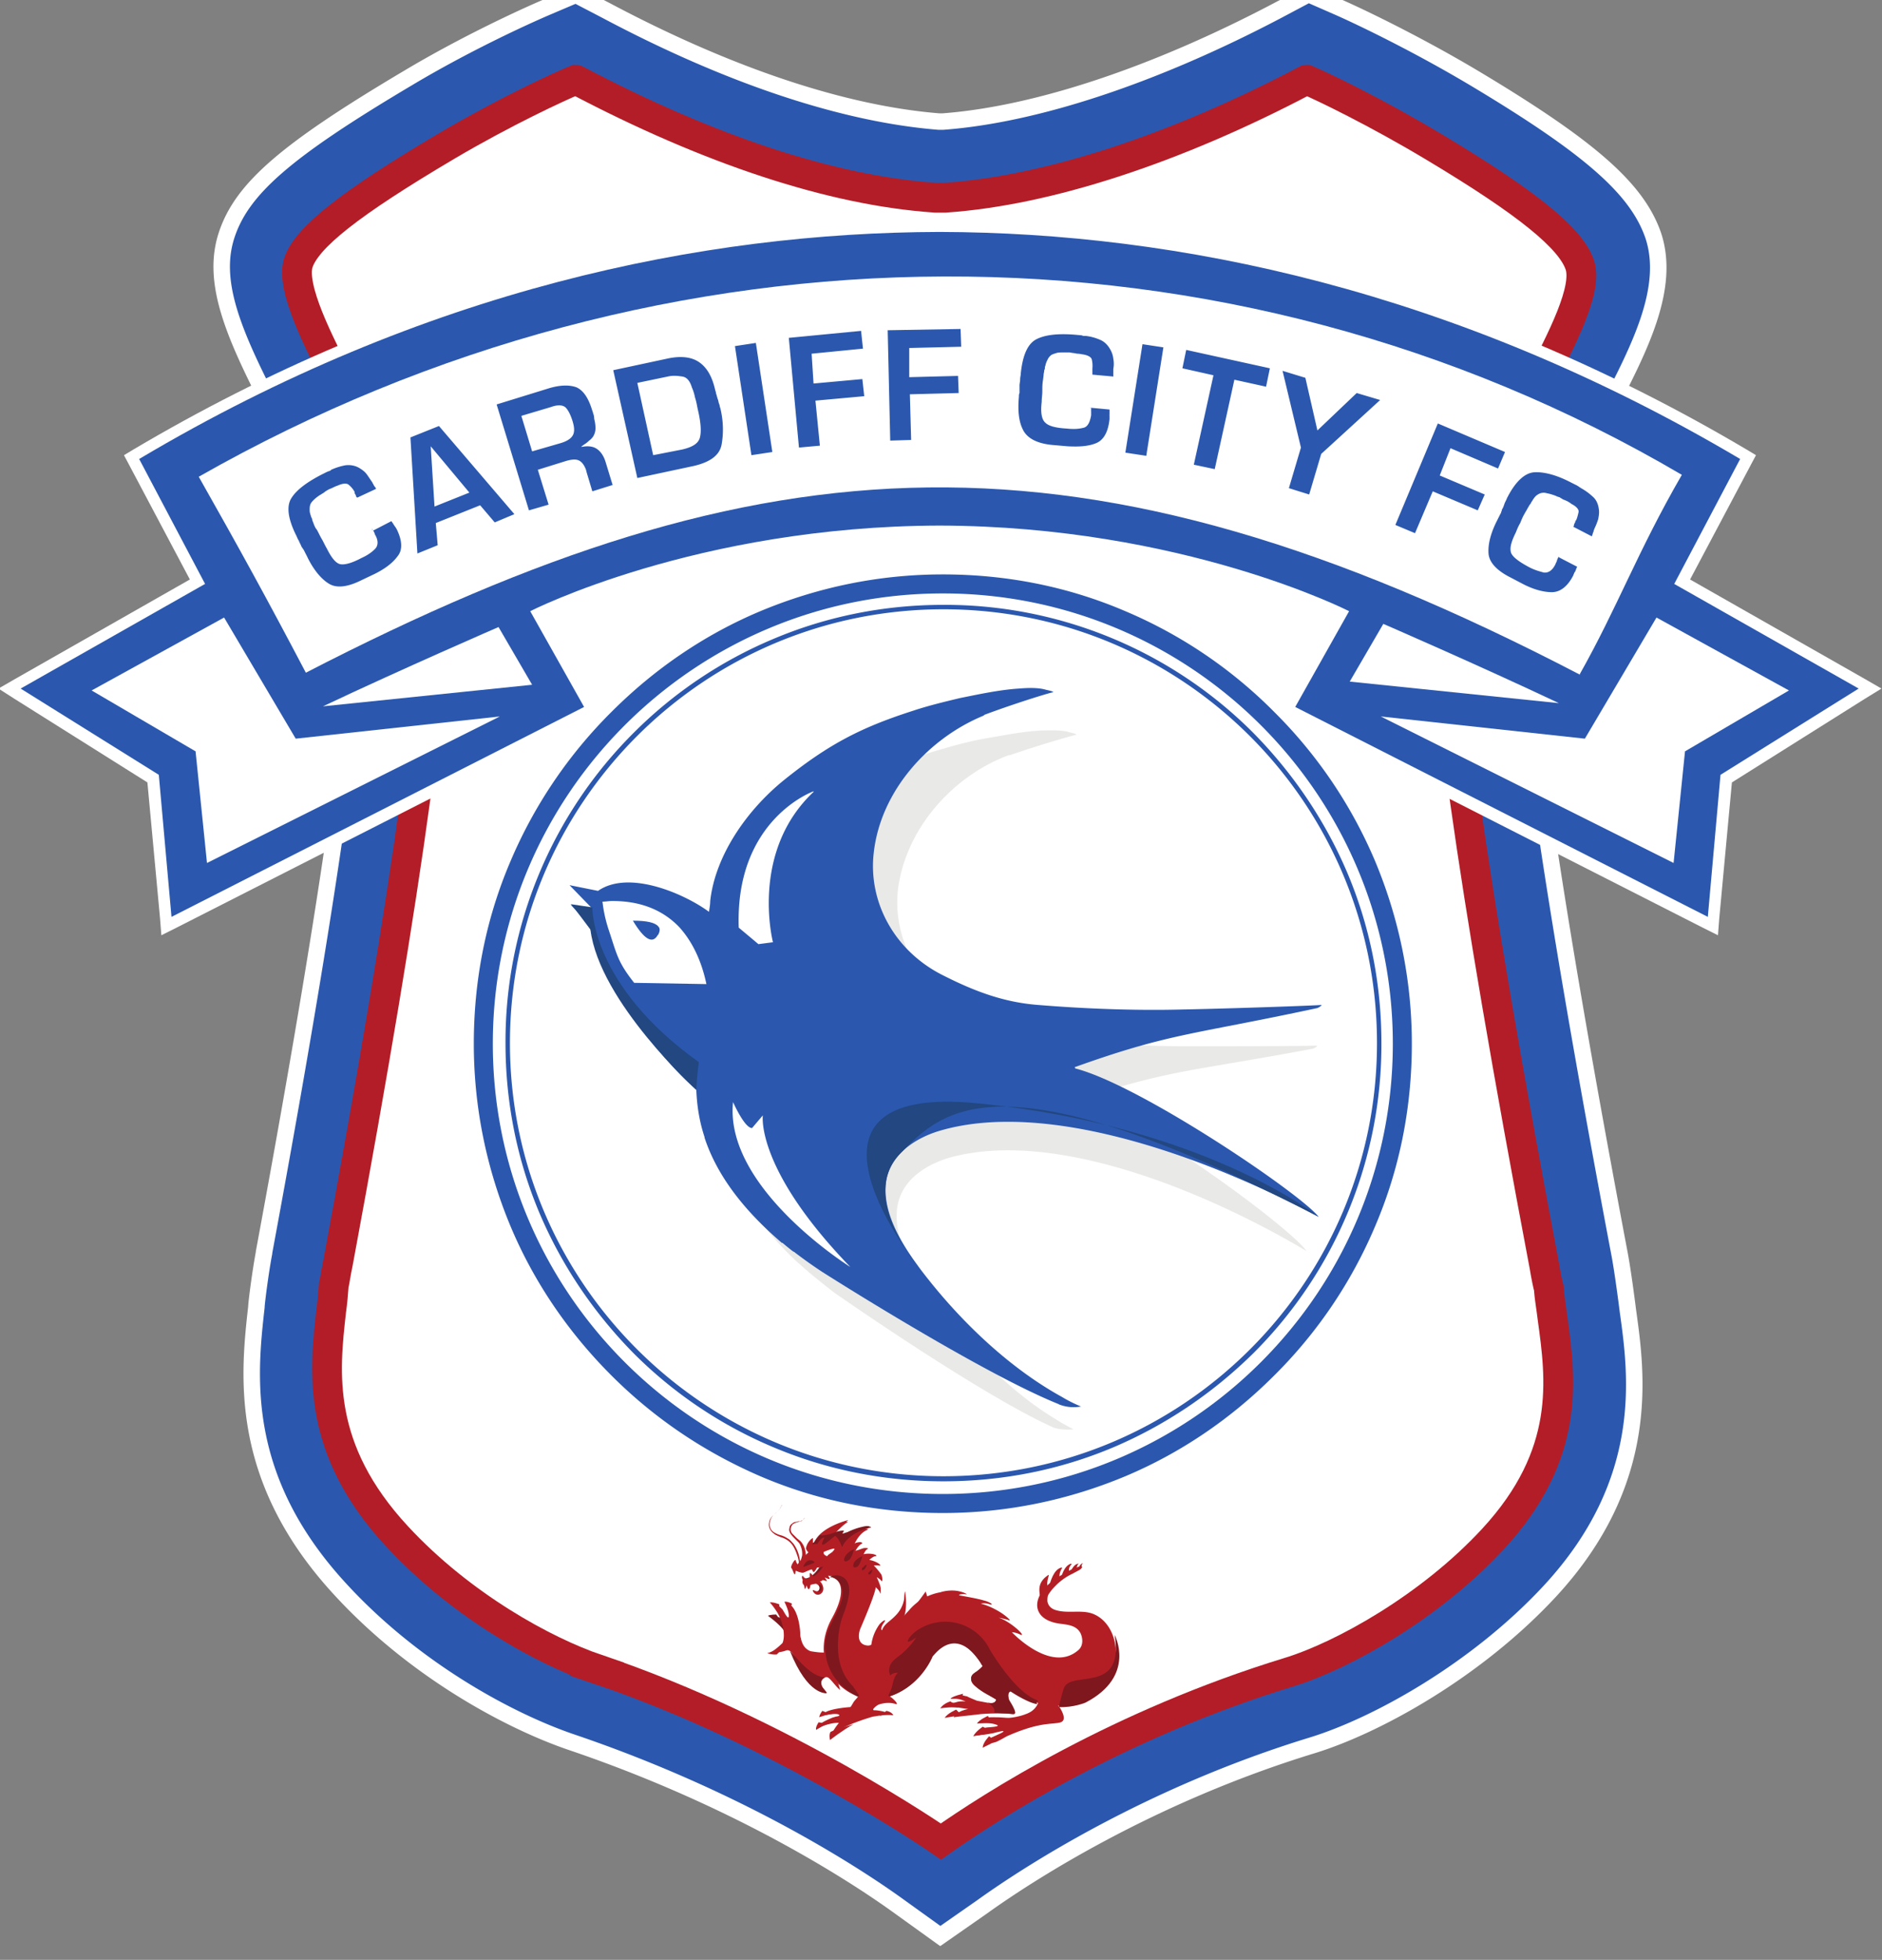
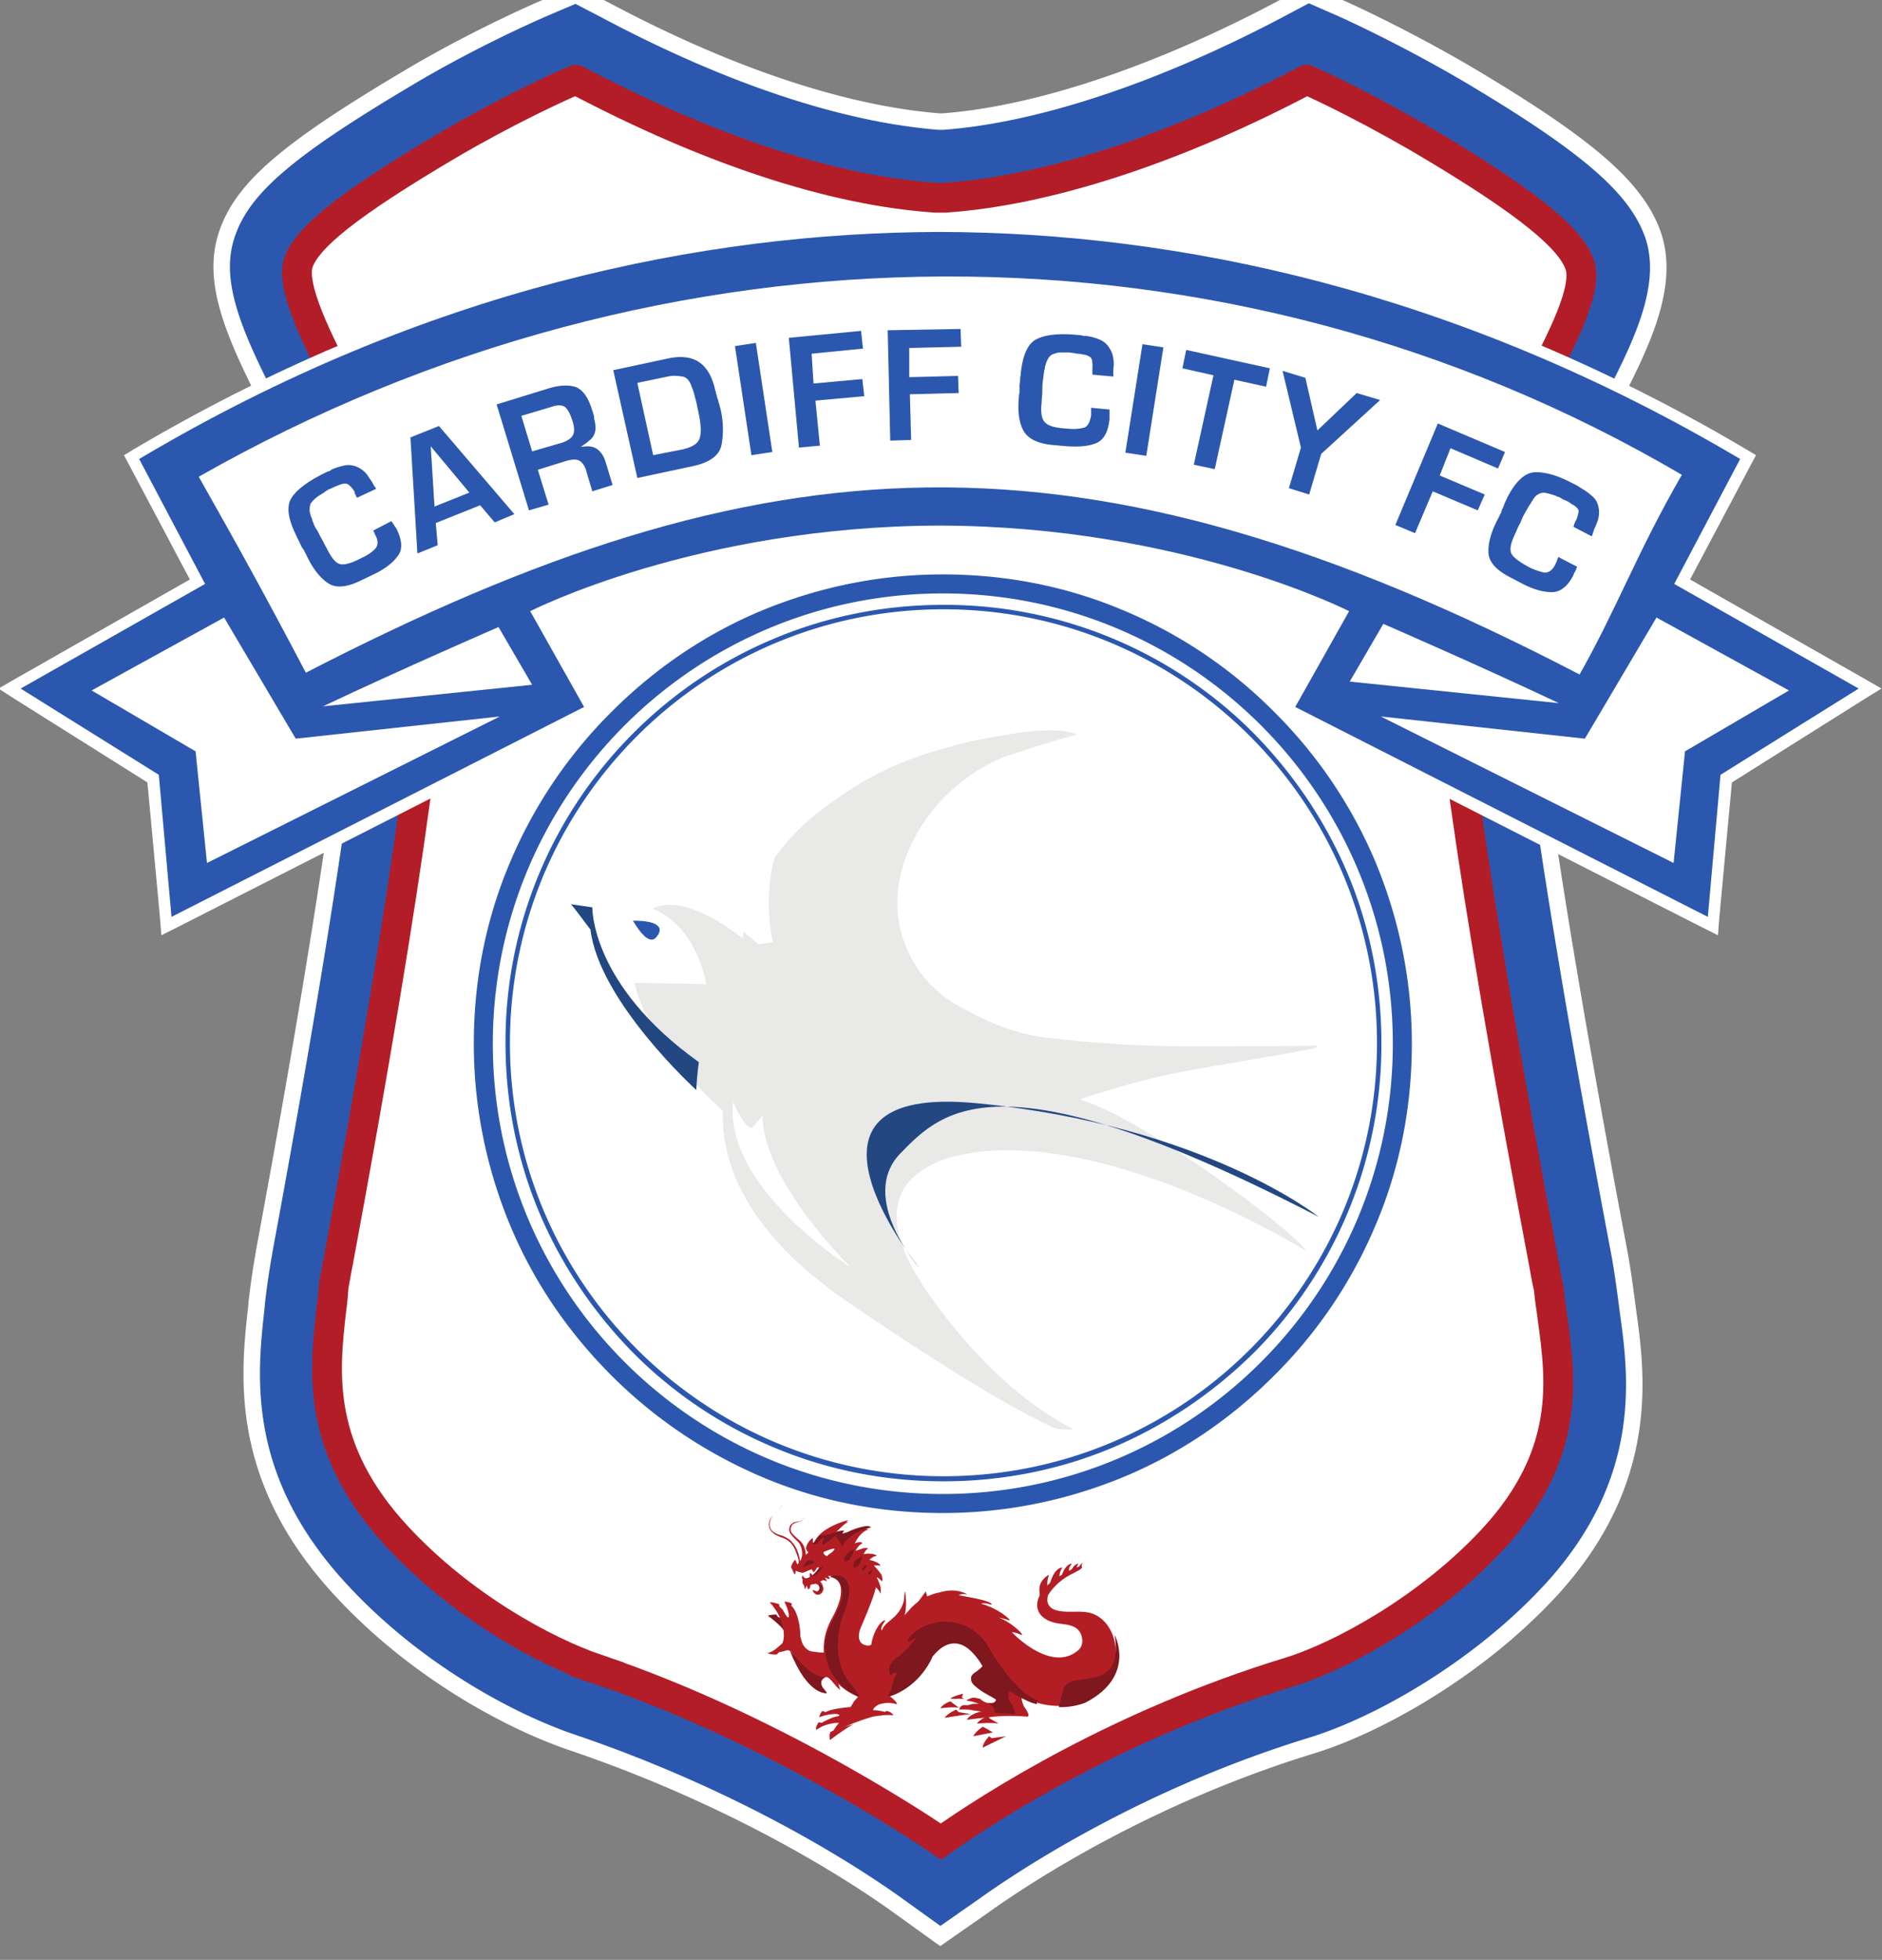
<svg xmlns="http://www.w3.org/2000/svg" width="96" height="99.91">
  <rect width="100%" height="100%" fill="#808080" stroke="none" />
  <clipPath id="a">
    <path d="M0 0h612.29v858.9H0z" />
  </clipPath>
  <g clip-path="url(#a)" transform="matrix(3.233 0 0 -3.233 -1748 2657)">
    <path fill="#2b58ae" d="M546.94 801.38a11.63 11.63 0 0 0-.04-.38v-.01c-.1-.91-.19-1.7.77-2.73.83-.9 1.96-1.56 2.72-1.81a23.5 23.5 0 0 0 5.14-2.47c1.06.68 2.9 1.72 5.22 2.42.61.19 1.85.82 2.77 1.82.9.97.79 1.74.67 2.62-.02.16-.05.32-.06.49-.01.06-.03.17-.06.3-1.81 9.55-1.61 10.91-1.54 11.35.06.42.33 1.11 1.46 3.21.05.09.08.16.1.19.15.3.42.8.52 1.1-.18.17-.62.54-1.77 1.23-.54.32-1.07.6-1.45.78-2.05-1.02-4.06-1.65-5.71-1.76h-.32c-1.68.12-3.63.73-5.68 1.76-.38-.18-.91-.45-1.45-.77-1.16-.69-1.63-1.05-1.82-1.23.11-.32.39-.87.54-1.15.02-.04.06-.11.11-.21.97-1.79 1.36-2.64 1.43-3.14.07-.44.27-1.8-1.49-11.3v-.01c-.02-.11-.04-.23-.06-.3m8.57-10.07l-.64.46c-.51.37-2.38 1.65-5.19 2.6-.99.34-2.47 1.14-3.63 2.4-1.63 1.76-1.45 3.39-1.33 4.46v.01c.01.13.07.58.12.84v.01c1.55 8.35 1.53 10.18 1.48 10.56-.04.17-.26.71-1.19 2.44-.06.12-.11.2-.13.24-.62 1.2-1 2.04-.75 2.8.24.73.93 1.33 2.85 2.47.92.55 1.84.97 2.19 1.12l.47.2.48-.25c1.94-1.03 3.75-1.63 5.25-1.75h.06c1.47.11 3.34.73 5.28 1.75l.49.26.48-.21c.34-.15 1.24-.58 2.16-1.13 1.82-1.09 2.55-1.74 2.8-2.47.27-.82-.21-1.76-.72-2.74-.02-.04-.06-.12-.12-.22-.99-1.83-1.18-2.36-1.22-2.5-.05-.38-.06-2.22 1.53-10.61.05-.27.11-.73.13-.89.14-1 .37-2.68-1.23-4.41-1.15-1.24-2.71-2.11-3.74-2.43-2.59-.79-4.51-2.04-5.22-2.55z" />
    <path fill="none" stroke="#fff" stroke-width=".26" d="M546.94 801.38a11.63 11.63 0 0 0-.04-.38v-.01c-.1-.91-.19-1.7.77-2.73.83-.9 1.96-1.56 2.72-1.81a23.5 23.5 0 0 0 5.14-2.47c1.06.68 2.9 1.72 5.22 2.42.61.19 1.85.82 2.77 1.82.9.97.79 1.74.67 2.62-.02.16-.05.32-.06.49-.01.06-.03.17-.06.3-1.81 9.55-1.61 10.91-1.54 11.35.06.42.33 1.11 1.46 3.21.05.09.08.16.1.19.15.3.42.8.52 1.1-.18.17-.62.54-1.77 1.23-.54.32-1.07.6-1.45.78-2.05-1.02-4.06-1.65-5.71-1.76h-.32c-1.68.12-3.63.73-5.68 1.76-.38-.18-.91-.45-1.45-.77-1.16-.69-1.63-1.05-1.82-1.23.11-.32.39-.87.54-1.15.02-.04.06-.11.11-.21.97-1.79 1.36-2.64 1.43-3.14.07-.44.27-1.8-1.49-11.3v-.01c-.02-.11-.04-.23-.06-.3zm8.57-10.07l-.64.46c-.51.37-2.38 1.65-5.19 2.6-.99.34-2.47 1.14-3.63 2.4-1.63 1.76-1.45 3.39-1.33 4.46v.01c.01.13.07.58.12.84v.01c1.55 8.35 1.53 10.18 1.48 10.56-.04.17-.26.71-1.19 2.44-.06.12-.11.2-.13.24-.62 1.2-1 2.04-.75 2.8.24.73.93 1.33 2.85 2.47.92.55 1.84.97 2.19 1.12l.47.2.48-.25c1.94-1.03 3.75-1.63 5.25-1.75h.06c1.47.11 3.34.73 5.28 1.75l.49.26.48-.21c.34-.15 1.24-.58 2.16-1.13 1.82-1.09 2.55-1.74 2.8-2.47.27-.82-.21-1.76-.72-2.74-.02-.04-.06-.12-.12-.22-.99-1.83-1.18-2.36-1.22-2.5-.05-.38-.06-2.22 1.53-10.61.05-.27.11-.73.13-.89.14-1 .37-2.68-1.23-4.41-1.15-1.24-2.71-2.11-3.74-2.43-2.59-.79-4.51-2.04-5.22-2.55z" />
    <path fill="#fff" d="M550.09 795.52c-.82.28-2.13.99-3.15 2.09-1.28 1.38-1.15 2.59-1.04 3.56.02.14.03.27.04.4.01.03.03.18.07.37 1.12 6.03 1.63 9.78 1.47 10.83-.09.57-1.28 2.71-1.42 2.98-.36.69-.8 1.55-.68 1.94.13.4.81.94 2.35 1.85.9.53 1.76.93 2.03 1.04.01 0 .01-.01.02-.01 2.07-1.09 4.02-1.74 5.65-1.85h.16c1.61.11 3.63.77 5.68 1.85.01 0 .01.01.02.01.26-.11 1.11-.52 2.01-1.06 1.47-.88 2.16-1.44 2.3-1.86.13-.38-.28-1.17-.65-1.88-.13-.25-1.35-2.45-1.43-3.02-.16-1.05.37-4.81 1.52-10.88.03-.18.06-.32.07-.35.01-.15.04-.31.06-.48.13-.95.3-2.14-.94-3.48-.99-1.07-2.37-1.84-3.22-2.1-2.68-.82-4.68-2.1-5.49-2.67 0 0-2.51 1.74-5.43 2.72" />
    <path fill="none" stroke="#b31d27" stroke-width=".47" d="M550.09 795.52c-.82.28-2.13.99-3.15 2.09-1.28 1.38-1.15 2.59-1.04 3.56.02.14.03.27.04.4.01.03.03.18.07.37 1.12 6.03 1.63 9.78 1.47 10.83-.09.57-1.28 2.71-1.42 2.98-.36.69-.8 1.55-.68 1.94.13.4.81.94 2.35 1.85.9.53 1.76.93 2.03 1.04.01 0 .01-.01.02-.01 2.07-1.09 4.02-1.74 5.65-1.85h.16c1.61.11 3.63.77 5.68 1.85.01 0 .01.01.02.01.26-.11 1.11-.52 2.01-1.06 1.47-.88 2.16-1.44 2.3-1.86.13-.38-.28-1.17-.65-1.88-.13-.25-1.35-2.45-1.43-3.02-.16-1.05.37-4.81 1.52-10.88.03-.18.06-.32.07-.35.01-.15.04-.31.06-.48.13-.95.3-2.14-.94-3.48-.99-1.07-2.37-1.84-3.22-2.1-2.68-.82-4.68-2.1-5.49-2.67 0 0-2.51 1.74-5.43 2.72z" />
    <path fill="#2b58ae" fill-rule="evenodd" d="M560.99 810.65l.85 1.51c-.48.22-2.94 1.29-6.34 1.3-3.39-.01-5.86-1.07-6.33-1.3l.85-1.51-6.71-3.41-.21 2.32-2.27 1.42 2.96 1.68-1.04 1.97.07.04c2.12 1.26 4.35 2.2 6.63 2.8 1.98.52 4.01.79 6.04.79h.01v-.09.09c2.03 0 4.06-.27 6.04-.79 2.28-.6 4.51-1.54 6.63-2.8l.07-.04-1.04-1.97 2.96-1.68-2.27-1.42-.21-2.32z" />
    <g fill="#fff">
      <path d="M555.51 818.36h-.19c-1.98-.02-3.95-.29-5.89-.8-2.28-.6-4.52-1.55-6.65-2.81l-.15-.09.08-.15.96-1.81-2.76-1.57-.26-.15.25-.16 2.1-1.32.2-2.15.02-.26.24.12 6.51 3.31.17.09-.09.16-.76 1.34c.26.12.82.35 1.6.58 1.02.3 2.65.66 4.61.67 3.21-.01 5.57-.96 6.21-1.25l-.76-1.34-.09-.16.17-.09 6.51-3.31.24-.12.02.26.2 2.15 2.1 1.32.26.16-.26.15-2.76 1.57.96 1.81.08.15-.15.09c-2.13 1.26-4.37 2.21-6.65 2.81-1.93.51-3.91.78-5.88.8zm0-.18c3.73-.01 8.11-.91 12.62-3.58l-1.04-1.97 2.91-1.65-2.18-1.36-.2-2.24-6.51 3.31.85 1.51s-2.62 1.34-6.46 1.35c-3.84-.01-6.46-1.35-6.46-1.35l.85-1.51-6.51-3.31-.2 2.24-2.18 1.36 2.91 1.65-1.04 1.97c4.51 2.68 8.9 3.57 12.62 3.58z" />
      <g fill-rule="evenodd">
        <path d="M544.21 812.1l-2.09-1.15 1.64-.96.18-1.76 4.62 2.31-3.22-.35z" />
        <path d="M548.54 811.95s-1.5-.65-2.77-1.25l3.3.34zm18.27.15l2.09-1.15-1.64-.96-.18-1.76-4.62 2.31 3.22-.35z" />
        <path d="M562.5 812s1.5-.65 2.77-1.25l-3.3.34z" />
        <path d="M565.6 811.2c-7.86 4.09-12.85 3.77-20.1.03-.61 1.16-1.05 1.96-1.69 3.09 7.33 4.17 16.23 4.24 23.4.03-.71-1.23-1.01-2.08-1.62-3.16" />
      </g>
    </g>
    <g fill="#2b58ae">
      <path d="M546.56 813.47l.29.15a.35.35 0 0 1 .02-.03c.01-.01.01-.02.02-.03a.32.32 0 0 1 .02-.03c.01-.01.01-.02.02-.03.09-.18.1-.33.02-.43-.08-.11-.2-.2-.36-.28l-.21-.1c-.22-.11-.39-.13-.51-.06s-.24.21-.34.41a.76.76 0 0 1-.03.06l-.03.06a.38.38 0 0 1-.02.03l-.02.03c-.01.03-.03.06-.04.09-.02.03-.03.06-.04.08-.13.26-.16.46-.08.59s.24.25.47.37l.1.05c.01 0 .02.01.03.01s.02.01.03.02a.98.98 0 0 0 .22.07c.07.01.15 0 .22-.04.05-.03.09-.06.12-.1s.06-.09.09-.13c0-.01.01-.02.01-.02l.01-.02a.18.18 0 0 1 .02-.03c.01-.01.01-.02.02-.03l-.3-.14c-.01.01-.02.02-.02.03s-.01.02-.02.04v.02a.38.38 0 0 1-.09.11c-.03.03-.09.03-.18-.01a.48.48 0 0 1-.07-.03 1.37 1.37 0 0 0-.07-.03l-.05-.03a.35.35 0 0 0-.04-.03c-.02-.01-.03-.02-.05-.03a.62.62 0 0 1-.09-.07c-.03-.03-.05-.05-.06-.08s-.01-.06-.01-.09.01-.06.02-.09c0-.01.01-.02.01-.03.01-.01.01-.02.01-.03.01-.03.02-.05.03-.08.01-.02.02-.05.04-.07.03-.05.05-.1.08-.15s.05-.1.08-.15c.08-.16.15-.24.22-.25s.18.02.33.1c.09.04.16.09.21.14s.06.13 0 .23l-.01.03-.01.02c-.01.01-.01.02-.02.02a.59.59 0 0 1-.01.03zm.91 1.33l.06-.95.55.22zm.08-1.21l.03-.35-.32-.13-.11 1.83.45.18 1.19-1.39-.31-.13-.23.27zm1.97 1.26c.1.03.16.07.19.12s.03.12 0 .22-.07.18-.11.22-.12.05-.23.01l-.47-.14.17-.56zm-1.01.61l.81.25c.19.06.34.06.45.02.11-.05.19-.17.25-.37.01-.02.01-.04.02-.06a.31.31 0 0 0 .01-.07.58.58 0 0 0 .02-.14.25.25 0 0 0-.04-.14.26.26 0 0 0-.06-.06.58.58 0 0 0-.06-.05.19.19 0 0 1-.03-.02.2.2 0 0 0-.03-.02v-.01c.1.02.18.01.24-.03s.11-.11.14-.21l.11-.36-.32-.1-.09.3-.01.04c-.03.08-.07.13-.12.15s-.12.01-.19-.01l-.45-.14.17-.55-.31-.09zm2.93-.71c.17.04.26.1.28.2.02.09.01.21-.02.36l-.02.09c-.01.05-.02.11-.04.17a.75.75 0 0 1-.05.16c-.03.1-.08.16-.15.17s-.14.02-.23 0l-.48-.1.25-1.14zm-1.09 1.25l.84.18c.22.05.39.03.51-.05s.21-.22.26-.45c.01-.02.01-.05.02-.07a.82.82 0 0 1 .02-.07c.01-.02.01-.05.02-.07s.01-.05.02-.07c.05-.21.05-.4.02-.57s-.18-.28-.44-.34l-.89-.19zm2.51-1.29l-.33-.05-.26 1.72.33.05zm.65 1.08l.77.07.03-.27-.77-.07.07-.71-.33-.03-.16 1.73 1.14.11.03-.28-.81-.08zm1.51.1l.77.02.01-.27-.77-.02.02-.72-.33-.01-.04 1.74 1.15.02.01-.28-.82-.02zm2.84-.48l.32-.03v-.07a.43.43 0 0 1 0-.04v-.04c-.02-.2-.09-.33-.21-.38s-.27-.06-.45-.05l-.23.02c-.24.02-.4.1-.47.23s-.09.3-.07.53c0 .02 0 .04.01.06v.12c0 .03.01.06.01.1 0 .03.01.06.01.09.03.29.11.47.25.54s.34.09.6.07l.11-.01a.24.24 0 0 1 .03-.01h.04c.08-.01.15-.03.22-.06s.12-.08.16-.15a.37.37 0 0 0 .05-.15.43.43 0 0 0 0-.16v-.06a.32.32 0 0 1 0-.03v-.03l-.33.03v.1a.43.43 0 0 1-.01.14c-.01.04-.07.07-.15.08a.46.46 0 0 1-.07.01c-.02 0-.05.01-.07.01l-.06.01h-.1c-.04 0-.08 0-.11-.01s-.07-.02-.09-.04a.19.19 0 0 1-.05-.07.31.31 0 0 1-.03-.08c0-.01-.01-.02-.01-.04s0-.02-.01-.04c0-.03-.01-.05-.01-.08l-.01-.08c-.01-.06-.01-.11-.01-.17s-.01-.11-.01-.17c-.02-.17 0-.28.06-.33.05-.05.16-.08.33-.09.1-.01.18-.01.26.01.07.01.11.08.13.2v.06a.12.12 0 0 0 0 .03v.03zm.9-.76l-.33.05.27 1.71.33-.05zm1.08-.21l-.33.07.31 1.41-.49.11.06.29 1.32-.29-.06-.29-.5.11zm1.68.24l-.19-.64-.32.1.19.64-.29 1.21.36-.11.19-.83.62.59.37-.11zm1.87-.34l.71-.3-.11-.25-.71.3-.28-.66-.31.13.67 1.6 1.06-.45-.11-.26-.75.32zm1.88-1.29l.29-.15c-.01-.01-.01-.02-.02-.04 0-.01-.01-.02-.01-.03a.5.5 0 0 1-.02-.03c0-.01-.01-.02-.01-.03-.09-.18-.21-.27-.34-.27s-.28.04-.44.12l-.21.11c-.22.11-.34.24-.35.38s.03.31.13.51l.03.06.03.06c.01.01.01.02.01.03.01.01.01.02.01.03.02.03.03.06.04.09s.03.06.04.09c.13.26.28.4.43.41s.35-.04.58-.16l.1-.05c.01-.01.02-.01.03-.02s.02-.01.03-.02a.92.92 0 0 0 .18-.13c.06-.05.09-.12.1-.2.01-.05 0-.11-.01-.16a1.04 1.04 0 0 0-.06-.15c0-.01-.01-.02-.01-.03a.15.15 0 0 0-.01-.03.37.37 0 0 1-.01-.03c0-.01-.01-.02-.01-.03l-.29.15c0 .01.01.02.01.04l.02.04v.01s0 .01.01.01c.02.04.03.09.04.13s-.03.09-.11.13a.45.45 0 0 1-.06.04c-.02.01-.04.02-.07.03l-.05.03c-.01.01-.03.01-.05.02a.51.51 0 0 1-.05.02.77.77 0 0 1-.11.03.17.17 0 0 1-.1 0 .22.22 0 0 1-.08-.05.4.4 0 0 1-.05-.07.83.83 0 0 1-.02-.03c0-.01-.01-.02-.02-.03-.01-.02-.03-.05-.04-.07s-.03-.05-.04-.07c-.03-.05-.05-.1-.07-.15-.03-.05-.05-.1-.07-.15-.08-.16-.1-.26-.07-.33.03-.06.12-.13.27-.21.09-.05.17-.07.24-.09.07-.01.14.03.19.14 0 .01.01.02.01.02 0 .01.01.02.01.03s.01.02.01.03c.01.01.01.02.01.03zm-9.72-.27c-1 0-1.97-.2-2.88-.58-.88-.37-1.67-.91-2.35-1.59a7.38 7.38 0 0 1-1.59-2.35c-.39-.91-.58-1.88-.58-2.88s.2-1.97.58-2.88c.37-.88.91-1.67 1.59-2.35s1.47-1.21 2.35-1.59c.91-.39 1.88-.58 2.88-.58s1.97.2 2.88.58c.88.37 1.67.91 2.35 1.59a7.34 7.34 0 0 1 1.59 2.35c.39.91.58 1.88.58 2.88s-.2 1.97-.58 2.88a7.35 7.35 0 0 1-1.59 2.35 7.32 7.32 0 0 1-2.35 1.59c-.91.39-1.88.58-2.88.58m0-.3c3.92 0 7.1-3.18 7.1-7.1s-3.18-7.1-7.1-7.1-7.1 3.18-7.1 7.1 3.18 7.1 7.1 7.1" />
      <path d="M555.56 812.3c-.93 0-1.84-.18-2.69-.54a6.88 6.88 0 0 1-2.2-1.48 6.875 6.875 0 0 1-2.02-4.89c0-.93.18-1.84.54-2.69.35-.82.85-1.56 1.48-2.2a6.88 6.88 0 0 1 2.2-1.48c.85-.36 1.76-.54 2.69-.54s1.84.18 2.69.54c.82.35 1.56.85 2.2 1.48a6.875 6.875 0 0 1 2.02 4.89c0 .93-.18 1.84-.54 2.69-.35.82-.85 1.56-1.48 2.2a6.875 6.875 0 0 1-4.89 2.02m0-.07c3.78 0 6.84-3.06 6.84-6.84 0-3.77-3.06-6.83-6.84-6.83-3.77 0-6.84 3.06-6.84 6.83 0 3.78 3.06 6.84 6.84 6.84" />
    </g>
    <path fill="#e9e9e8" d="M556.59 809.93c-.84-.31-1.59-1.1-1.74-2.06-.11-.75.26-1.51.94-1.89.48-.27.91-.45 1.44-.51.68-.08 1.46-.13 2.15-.13.53 0 1.71 0 2.06.01.05 0-.04-.05-.06-.05-1.92-.36-2.21-.32-3.65-.79l.01-.02c.95-.28 3.29-2.01 3.55-2.38-1.43.85-3.89 1.94-5.61 1.48-.36-.1-.79-.34-.85-.8-.07-.53.31-1.1.6-1.5.51-.7 1.17-1.39 1.9-1.83.09-.06.19-.11.28-.16-.13-.01-.24 0-.32.03-.01 0-.01.01-.02.01-1.15.52-3.44 2.12-3.44 2.12-.14.11-.28.22-.41.33 0 .01-.01.01-.01.01-.05.04-.1.09-.15.13-.57.53-.93 1.08-1.09 1.65v.01c-.07.24-.1.48-.09.73-.37.34-.71.73-1.02 1.18-.01.02-.02.03-.03.05a.06.06 0 0 0-.01.01c-.23.38-.36.75-.39 1.1a.72.72 0 0 1-.03.13c-.04.13-.1.26-.21.39l.24-.03-.22.32.42-.07c.41.44 1.21-.08 1.56-.36l.03.17c.1.7.6 1.38 1.18 1.83.68.52 1.18.77 1.95.99.24.07.47.13.71.17.29.05.59.11.88.12.12 0 .29.01.41-.03 0 0 .14-.03.1-.04-.09-.02-.58-.16-1.04-.32" />
-     <path fill="#2b58ae" d="M556.21 810.56c-.87-.35-1.64-1.18-1.75-2.17-.09-.78.33-1.54 1.07-1.92.51-.26.98-.44 1.54-.48.73-.06 1.55-.09 2.27-.07.56.01 1.8.05 2.17.07.05.01-.04-.05-.06-.05-2.01-.43-2.31-.39-3.82-.93l.01-.02c1.02-.26 3.55-1.97 3.84-2.34-1.55.83-4.18 1.88-5.97 1.36-.38-.11-.82-.38-.86-.85-.05-.54.37-1.12.69-1.52.56-.7 1.29-1.39 2.09-1.83.1-.06.2-.11.3-.15a.622.622 0 0 0-.34.03c-.01 0-.01.01-.02.01-1.24.5-3.72 2.08-3.72 2.08a7.41 7.41 0 0 0-.45.32h-.01c0 .01-.01.01-.01.01a4.66 4.66 0 0 0-.16.13h-.01c-.62.53-1.03 1.08-1.22 1.66v.01c-.08.24-.12.49-.13.75-.4.33-.86.94-1.06 1.21-.04.05-.51.8-.56 1.15-.01.04-.03.12-.05.16-.04.13-.19.26-.31.39l.33-.05-.35.36.45-.09c.49.34 1.37-.05 1.75-.33.01.06.02.12.02.17.08.72.58 1.44 1.18 1.92.7.56 1.21.82 2.02 1.08.24.08.49.14.74.2.3.06.62.13.93.15.12.01.3.02.43-.02 0 0 .15-.03.1-.04-.09-.02-.61-.18-1.09-.36" />
    <path fill="#fff" d="M550.68 806.34c-.26.33-.27.44-.4.83a2.2 2.2 0 0 0-.1.45c.05 0 .1.01.15.01h.01c.44 0 .79-.14 1.05-.41.2-.22.35-.52.43-.9zm2.03-2.09s-.12-.84 1.38-2.39c0 0-1.99 1.24-1.85 2.6 0 0 .18-.41.3-.41zm.8 5.11s-1.24-.44-1.18-2.15c0 0 .3-.25.31-.26l.23.03s-.37 1.42.64 2.37" />
    <path fill="#224781" d="M551.7 805.09s-.03-.21-.04-.44c0 0-1.53 1.39-1.67 2.53 0 0-.29.39-.31.4l.34-.05s-.03-1.22 1.68-2.44m9.78-2.44s-1.8 1.44-5.38 1.79c-3.31.33-.91-2.61-.91-2.61s-.99 1.12-.31 1.82 1.57 1.6 6.6-1" />
    <path fill="#2b58ae" d="M551.06 807.1c.03.06.03.1 0 .13-.05.06-.18.09-.4.09.18-.3.31-.37.39-.23" />
    <path fill="#7f171e" d="M553.6 797.12s-.12-.19-.24-.17c0 0-.01-.07.09-.04 0 0 .26.13.26.21 0 0 .02.07-.04.06z" />
    <path fill="#b31e25" d="M553.28 797.1v.05c0 .03 0 .08-.02.14s-.04.12-.08.18c-.02.03-.05.06-.08.08s-.07.04-.11.05c-.04.02-.08.03-.11.06-.03.02-.06.06-.07.1s0 .08.01.11a.25.25 0 0 0 .06.08c.02.02.05.04.06.05.02.02.03.03.04.05.01.01.02.03.02.04s.01.01.01.01 0-.01-.01-.01c0-.01-.01-.02-.02-.04a.22.22 0 0 0-.04-.05c-.02-.02-.04-.03-.06-.05a.21.21 0 0 1-.05-.08.2.2 0 0 1-.01-.1c.01-.04.03-.07.06-.09s.07-.04.11-.05.08-.03.11-.05c.04-.02.06-.05.09-.08a.54.54 0 0 0 .09-.19.55.55 0 0 0 .02-.15v-.06z" />
    <path fill="#b31e25" d="M553.28 797.17l.01.01c0 .01.01.02.01.03.01.02.02.06.03.1a.31.31 0 0 1-.02.14c-.01.03-.02.05-.04.07l-.06.06a.58.58 0 0 0-.06.07c-.02.03-.03.06-.02.09 0 .03.02.06.04.07.02.02.04.03.07.03.02.01.04.01.06.01s.03.01.04.02.02.01.02.02.01.01.01.01l-.01-.01-.02-.02c-.01-.01-.03-.01-.04-.02-.02-.01-.04-.01-.06-.02a.15.15 0 0 1-.06-.03.12.12 0 0 1-.03-.07.1.1 0 0 1 .03-.08l.06-.06c.02-.02.05-.04.07-.06a.34.34 0 0 0 .05-.08.41.41 0 0 0 .03-.16c0-.02 0-.05-.01-.07s-.01-.04-.01-.05c-.01-.01-.01-.02-.01-.03s-.01-.01-.01-.01z" />
    <path fill="#7f171e" d="M553.06 796.3s-.04.02-.11.04l-.03.04s-.09 0-.13-.02c0 0 .27-.19.29-.31z" />
    <g fill="#b31e25">
      <path d="M553.76 795.78h-.1c-.06 0-.13.01-.19.02a.17.17 0 0 0-.06.03c-.06.04-.09.12-.1.18-.01.02-.01.05-.01.08 0 0-.01.3-.14.43l.01.03s-.07.04-.12.03c0 0 .07-.13.07-.22s-.08.07-.1.1l-.05.05v.03s-.1.04-.15.03c0 0 .04-.04.1-.13.11-.16.15-.4.1-.51 0 0-.11-.11-.18-.14s.16-.01.23.02.12-.04.21-.23.14-.35.42-.44c.06-.01-.04.06-.06.12-.03.11.05.14.09.13.05-.02.14-.16.2-.2 0 0-.16.55-.17.6" />
      <path d="M552.97 795.79l-.04-.04s-.06-.01-.15.02c0 0 .15.04.18.07zm1.09 2.08s-.45-.11-.54-.36c0 0 0 .01-.02 0v.07c.01.02-.09-.04-.11-.16 0 0 .02-.05.04-.06 0 0-.13-.12-.17-.19 0 0-.02.02-.03.06s-.07-.07-.07-.09c0 0-.01-.02.01-.04 0 0 .01-.02.03-.07.03-.05.02.03.03.04 0 0 .09-.04.12-.03s.11.05.13.05c.01 0 .02-.04.03-.04.02 0 .05.06.05.06 0 .02.05 0 .1.03 0 0-.06-.11-.15-.16 0 0-.05.07-.06.05v-.06s0-.03-.06-.03c0 0-.05.04-.05.05s-.02-.01-.01-.04l.01-.03s-.02-.04.02-.08c0 0 .01-.04.01-.06 0 0 .02.01.03.06 0 0 .02-.06.03-.06.01-.01.03.03.03.06 0 .01.05.02.06.02.03.01.05 0 .07-.02.02-.03.02-.07-.01-.09-.02-.01-.04 0-.06.01 0 0-.05.02 0-.04.06-.07.17 0 .14.1-.02.07-.05.08-.05.08s.04.01.04.02c.01.01.07-.02.07-.01s-.02.03-.03.05c-.01.01.07-.03.07-.02.01.01-.01.04-.02.05s.42-.02.06-.67c-.2-.36-.18-.79.14-1.07.42-.37.98-.19 1.29.22.09.12.14.27.24.37.07.07.17.11.27.1.24-.03.36-.28.51-.44.19-.21.45-.39.72-.49.53-.19 1.15 0 1.29.59.07.29-.04.67-.34.79-.18.07-.4 0-.59.06-.07.02-.12.07-.13.14 0 .04 0 .08.02.11.09.14.24.26.37.32.13.07.14.07.16.11-.02.02-.12 0-.33-.13-.46-.26-.5-.63-.14-.74.15-.05.35-.01.44-.17.04-.08.05-.2-.03-.27-.43-.38-1.05.28-1.05.28s.06 0 .14-.04c.09-.03-.16.21-.35.27 0 0 .11-.02.16-.04s-.02.05-.11.11c0 0-.16.11-.33.15 0 0 .06.02.14-.01.08-.02 0 .04-.09.06-.09.03-.33.07-.38.08s.05.03.09.02 0 .02-.08.04c-.1.03-.23.02-.32-.01a.84.84 0 0 1-.49-.28c-.1-.11-.2-.22-.31-.32-.06-.06-.13-.12-.2-.17-.04-.03-.09-.07-.14-.07-.17.01-.16.17-.12.27 0 0 .24.55.24.65 0 0 .06-.05.07-.09s.01.04.01.07c0 .04-.05.15-.06.17s.06-.03.07-.05.03.02 0 .1c0 0-.08.11-.12.14 0 0 .05.01.09 0 .04 0-.02.04-.04.05s-.06.03-.12.04c0 0 .06.06.1.06.04.01-.03.03-.03.03s-.08.02-.16 0c0 0 .03.07.06.08s-.02.03-.08.01c0 0-.08-.03-.09-.03s-.02-.01-.02-.01.05.1.11.12c0 0 0 .04-.1.01l-.02-.01s.07.16.19.21c.08.04-.13.01-.16.01s-.19-.05-.28-.12c0 0 0 .04.02.06s-.04.01-.04.01l-.04-.01s.13.14.19.17c.03.02-.02.01-.02.01" />
    </g>
    <path fill="#fff" d="M553.73 797.31s.01 0 .01.01c.02.01.04.03.06.04.01.01.04.04.04.05 0 .02-.04 0-.05 0a.89.89 0 0 1-.11-.04c-.01 0-.01 0-.01-.01v-.02c.01-.02.04-.04.06-.04" />
    <g fill="#b31e25">
-       <path d="M556.21 795.61s-.05-.08-.14-.14c-.07-.05-.12-.13-.01-.22.14-.12.27-.16.33-.21 0 0 0-.06-.09-.06l-.21.04s-.15.06-.16.07c-.03 0-.1.04-.17 0-.04-.02-.09-.02.02-.04 0 0 .03 0 .13-.04-.15.01-.15-.03-.21-.02-.04.01-.1-.02-.1-.07 0 0 .13.01.21-.01.13-.02.14-.02.14-.02s-.18-.03-.23-.13c0 0 .15.02.35.04.2.03.5.02.59.01s-.04.16-.04.16-.09.19.01.2l.06.03s-.11.17-.47.42" />
+       <path d="M556.21 795.61s-.05-.08-.14-.14c-.07-.05-.12-.13-.01-.22.14-.12.27-.16.33-.21 0 0 0-.06-.09-.06s-.15.06-.16.07c-.03 0-.1.04-.17 0-.04-.02-.09-.02.02-.04 0 0 .03 0 .13-.04-.15.01-.15-.03-.21-.02-.04.01-.1-.02-.1-.07 0 0 .13.01.21-.01.13-.02.14-.02.14-.02s-.18-.03-.23-.13c0 0 .15.02.35.04.2.03.5.02.59.01s-.04.16-.04.16-.09.19.01.2l.06.03s-.11.17-.47.42" />
      <path d="M555.85 795.07l.02.06s-.18-.04-.2-.08h.22zm-.14-.09l-.04.03s-.11-.03-.16-.11c0 0 .17.03.29.01zm.09-.14l-.04.04s-.14-.06-.18-.13c0 0 .29.05.41.06zm.44-.26l-.06.03s-.11-.07-.15-.15l.31.06zm.08-.15l-.04.03s-.1-.1-.1-.18c0 0 .32.16.37.18z" />
    </g>
    <g fill="#7f171e">
      <path d="M553.49 797.48s.06.02.08.01c0 0 .05.09.09.1s.01-.01-.01-.07c0 0-.04-.1.1.02l.1.08s.06-.03.11-.18c0 0 .07.22.45.31.02.01-.01.01-.02.02-.04.01-.08 0-.12-.01a.9.9 0 0 1-.13-.04.73.73 0 0 1-.07-.03c-.02-.01-.04-.02-.06-.02a.14.14 0 0 0-.02-.01c-.01 0-.02 0-.03-.01.01.01.01.02.02.03l.01.02c-.02.01-.1-.01-.1-.01s-.2-.08-.28-.06c0 0-.06-.06-.12-.15m-.14-.34s.05.14.16.08c0 0 .03-.02 0-.03 0 0-.1-.04-.16-.06m.42-.16c.08.05.19.03.25-.04.05-.06.06-.15.05-.23-.03-.18-.09-.34-.17-.5-.04-.08-.07-.17-.12-.24-.04-.06-.1-.13-.08-.21-.02.09-.01.18.01.28.02.09.07.18.11.27.07.15.18.32.14.49-.02.09-.1.18-.2.18" />
      <path d="M553.97 796.36s-.25-.7.16-1.11l.13-.19s-.54.21-.56.74c0 0 .1.43.26.56m.67-.97c0 .01-.03.1-.02.1.09.04.08.3.47.59a.784.784 0 0 0 1.21-.25s.37-.64.72-.79c.07-.03.03-.03.02-.04-.01-.02.05-.05-.05-.02-.14.04-.59.28-.82.61-.02.04-.35.63-.76.14a.04.04 0 0 1-.01-.01c-.02-.05-.22-.51-.74-.65-.02-.01-.04.01-.04.03z" />
    </g>
    <g fill="#b31e25">
      <path d="M553.7 794.84l-.05.02s-.04-.04-.05-.1c0 0 .13.05.25.06zm-.05-.17l-.06.01s-.05-.07-.04-.12l.17.1zm.22-.1l-.09-.04s-.03-.03-.01-.13c0 0 .19.15.37.25zm.75.26l.04.03s.08-.01.11-.07c0 0-.13.02-.22-.01z" />
      <path d="M555.02 796.39c-.02-.02-.06-.01-.08-.04 0 0 .05.11.02.36-.01.1-.02-.08-.02-.08s-.01-.13-.12-.25-.19-.14-.23-.25c0 0-.04.02.03.12.06.08-.04.02-.08-.04s-.1-.16-.12-.32c-.03-.17-.38-.32-.27-.48.03-.04.09-.23.09-.26 0-.05-.06-.1-.09-.14-.01-.01-.05-.09-.06-.09 0 0-.33-.02-.42-.1-.04-.03 0-.03 0-.03s.2.04.24.01c.03-.02-.04-.03-.05-.03-.02-.01-.04-.01-.06-.02-.07-.03-.14-.06-.19-.1-.07-.06-.03-.06-.03-.06s.19.09.33.08c0 0-.12-.14-.12-.22 0 0 .03.01.11.09.07.08.47.21.55.23.01 0 .17.03.23.03.11 0-.07.05-.07.05s-.08.02-.14.02.04.08.07.09c0 0 .13.05.26.01.08-.03-.05.11-.11.13.02.05.05.1.06.15.02.08.03.15.09.21a.15.15 0 0 1-.12-.04c-.03.07-.02.15.03.21.04.05.09.08.14.12.07.06.14.13.2.21.09.12-.01 0-.09-.01 0 0-.03.02.09.14s.02.03-.07.02.02.05.07.1c.21.24.32.14.19.53 0 .01-.1-.15-.27-.34" />
    </g>
    <path fill="#7f171e" d="M556.26 794.99s.13-.07.1-.16c0 0 .13 0 .3-.02.09 0-.07.23-.07.23s-.04.12.05.14l-.43.42s-.06-.08-.16-.14c-.12-.08-.03-.2.15-.31l.19-.11s.01-.08-.13-.05m1.2.23c.11.29.96-.11.8.84 0 0 .35-.65-.46-1.07 0 0-.19-.08-.42-.07 0 0 .04.18.08.3" />
-     <path fill="#b31e25" d="M557.35 794.96l-.04.25c-.07.04-.23-.13-.23-.13s-.01-.13-.11-.21c-.09-.08-.32-.12-.38-.12-.07 0-.09.01-.26.01-.18 0-.19-.09-.19-.09h.05c.05 0 .13 0 .21-.03s-.14-.04-.14-.04c-.13-.01-.18-.1-.18-.1 0-.04.07-.02.07-.02.05 0 .2.03.2.03s.25.07.12 0c-.14-.07-.19-.07-.17-.11.01-.03 0-.06.09-.03.05.02.17.09.17.09.54.24.73.18.85.22s-.02.24-.02.24z" />
    <path fill="#7f171e" d="M554.15 797.2s.03.06.13.1c0 0-.03-.12-.07-.16-.05-.03-.1-.03-.06.06m-.14.1s.04.07.14.11c0 0-.03-.13-.08-.17s-.11-.03-.06.06m.28-.18s.02.03.06.05c0 0-.01-.06-.04-.08s-.05-.02-.03.03m.1-.08s.02.03.06.05c0 0-.01-.06-.03-.07-.02-.02-.05-.01-.03.03m-1.24-1.25c.02.01.31-.42.56-.41 0 0-.12-.04-.05-.16 0 0 .07-.08.06-.09 0 0-.29-.04-.57.66" />
    <g fill="#b31e25">
      <path d="M556.29 794.74l-.03.04s-.14-.06-.17-.12c0 0 .21.02.34 0zm1.37 2.34v.04c.01.02.01.04.03.06s0 0-.01 0c-.06-.01-.1-.09-.12-.14s.09.02.09.04m.09.04v.03c0 .01.01.03.02.04-.04-.01-.06-.06-.08-.09-.01-.03.06.01.06.03m-.2-.08v.04c0 .03.02.06.04.08v.01h-.01c-.08-.02-.13-.13-.15-.21-.02-.07.13.04.13.08m-.16-.11v.05c0 .04.02.09.04.12v.01h-.01c-.12-.03-.17-.21-.2-.32s.17.08.17.14" />
      <path d="M557.22 796.78s-.01.04-.02.06c-.01.05.01.11.02.15v.01c0 .01-.01 0-.01 0-.19-.13-.13-.27-.12-.39 0-.01.15.11.13.17" />
    </g>
    <path fill="#7f181e" d="M553.57 796.85h.04c.02-.01.03-.02.03-.04.01-.05-.03-.08-.08-.07 0 0 .04-.01.05.06 0 0 0 .04-.05.06" />
  </g>
</svg>